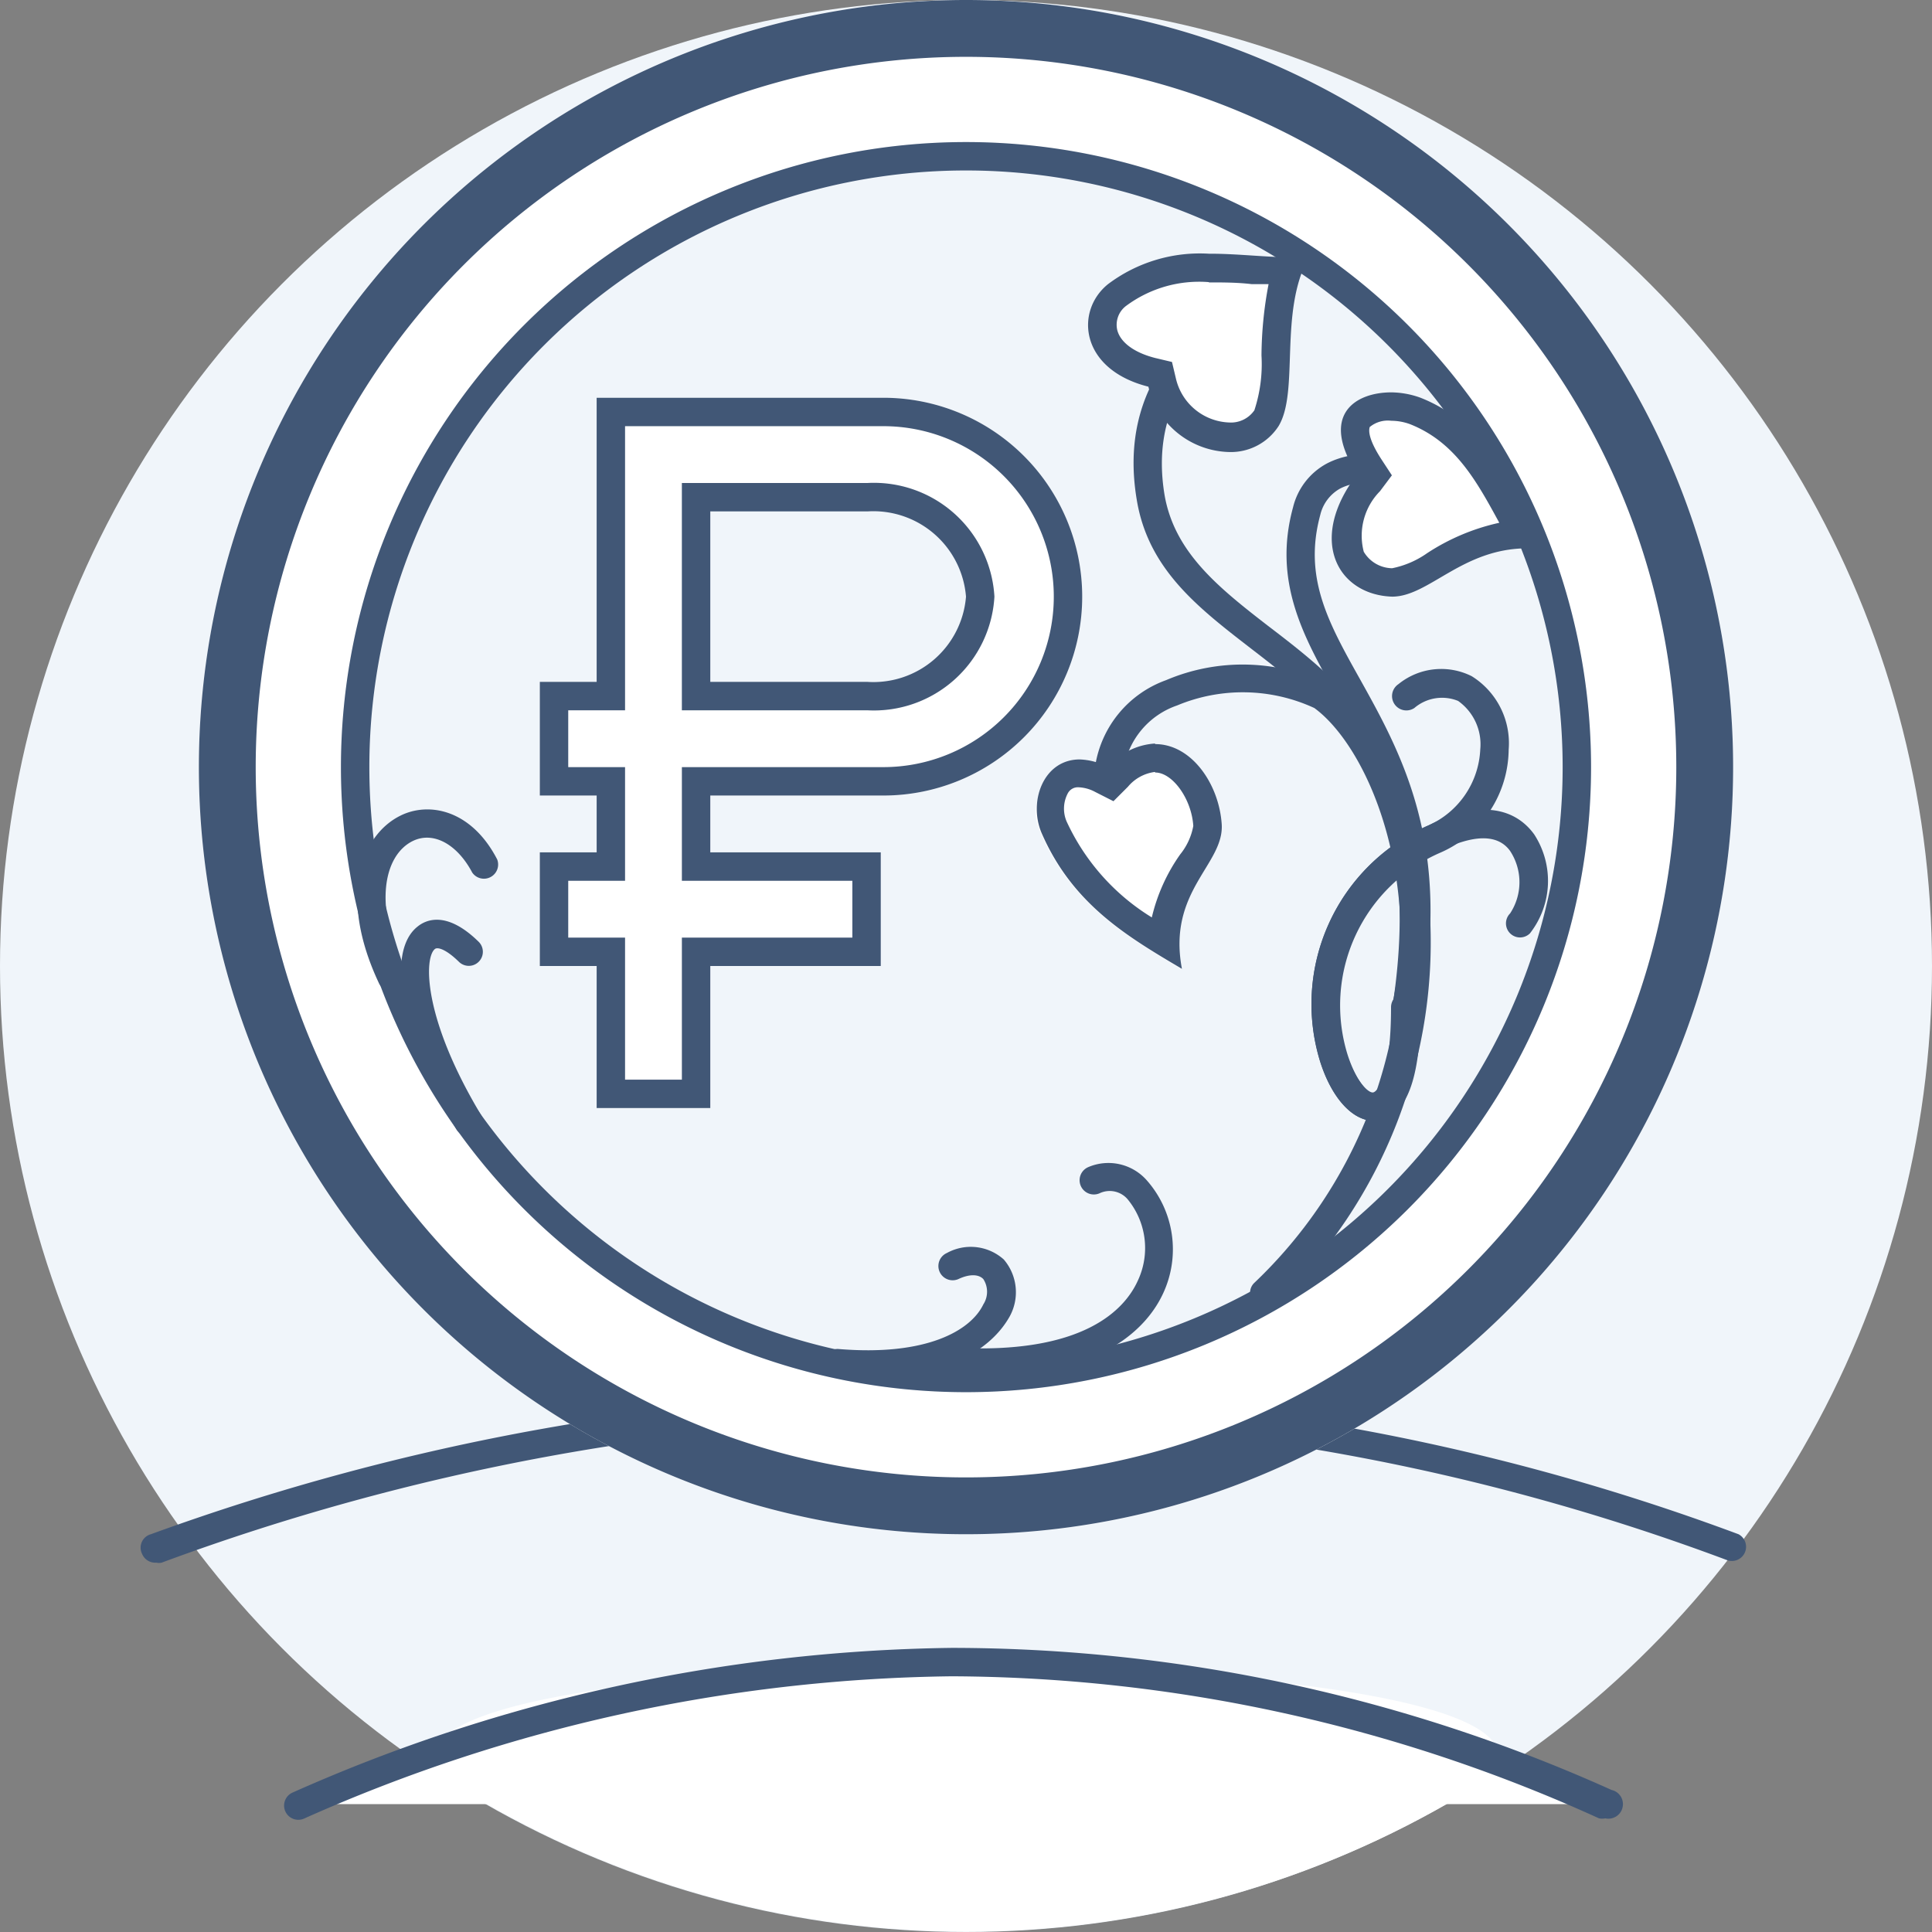
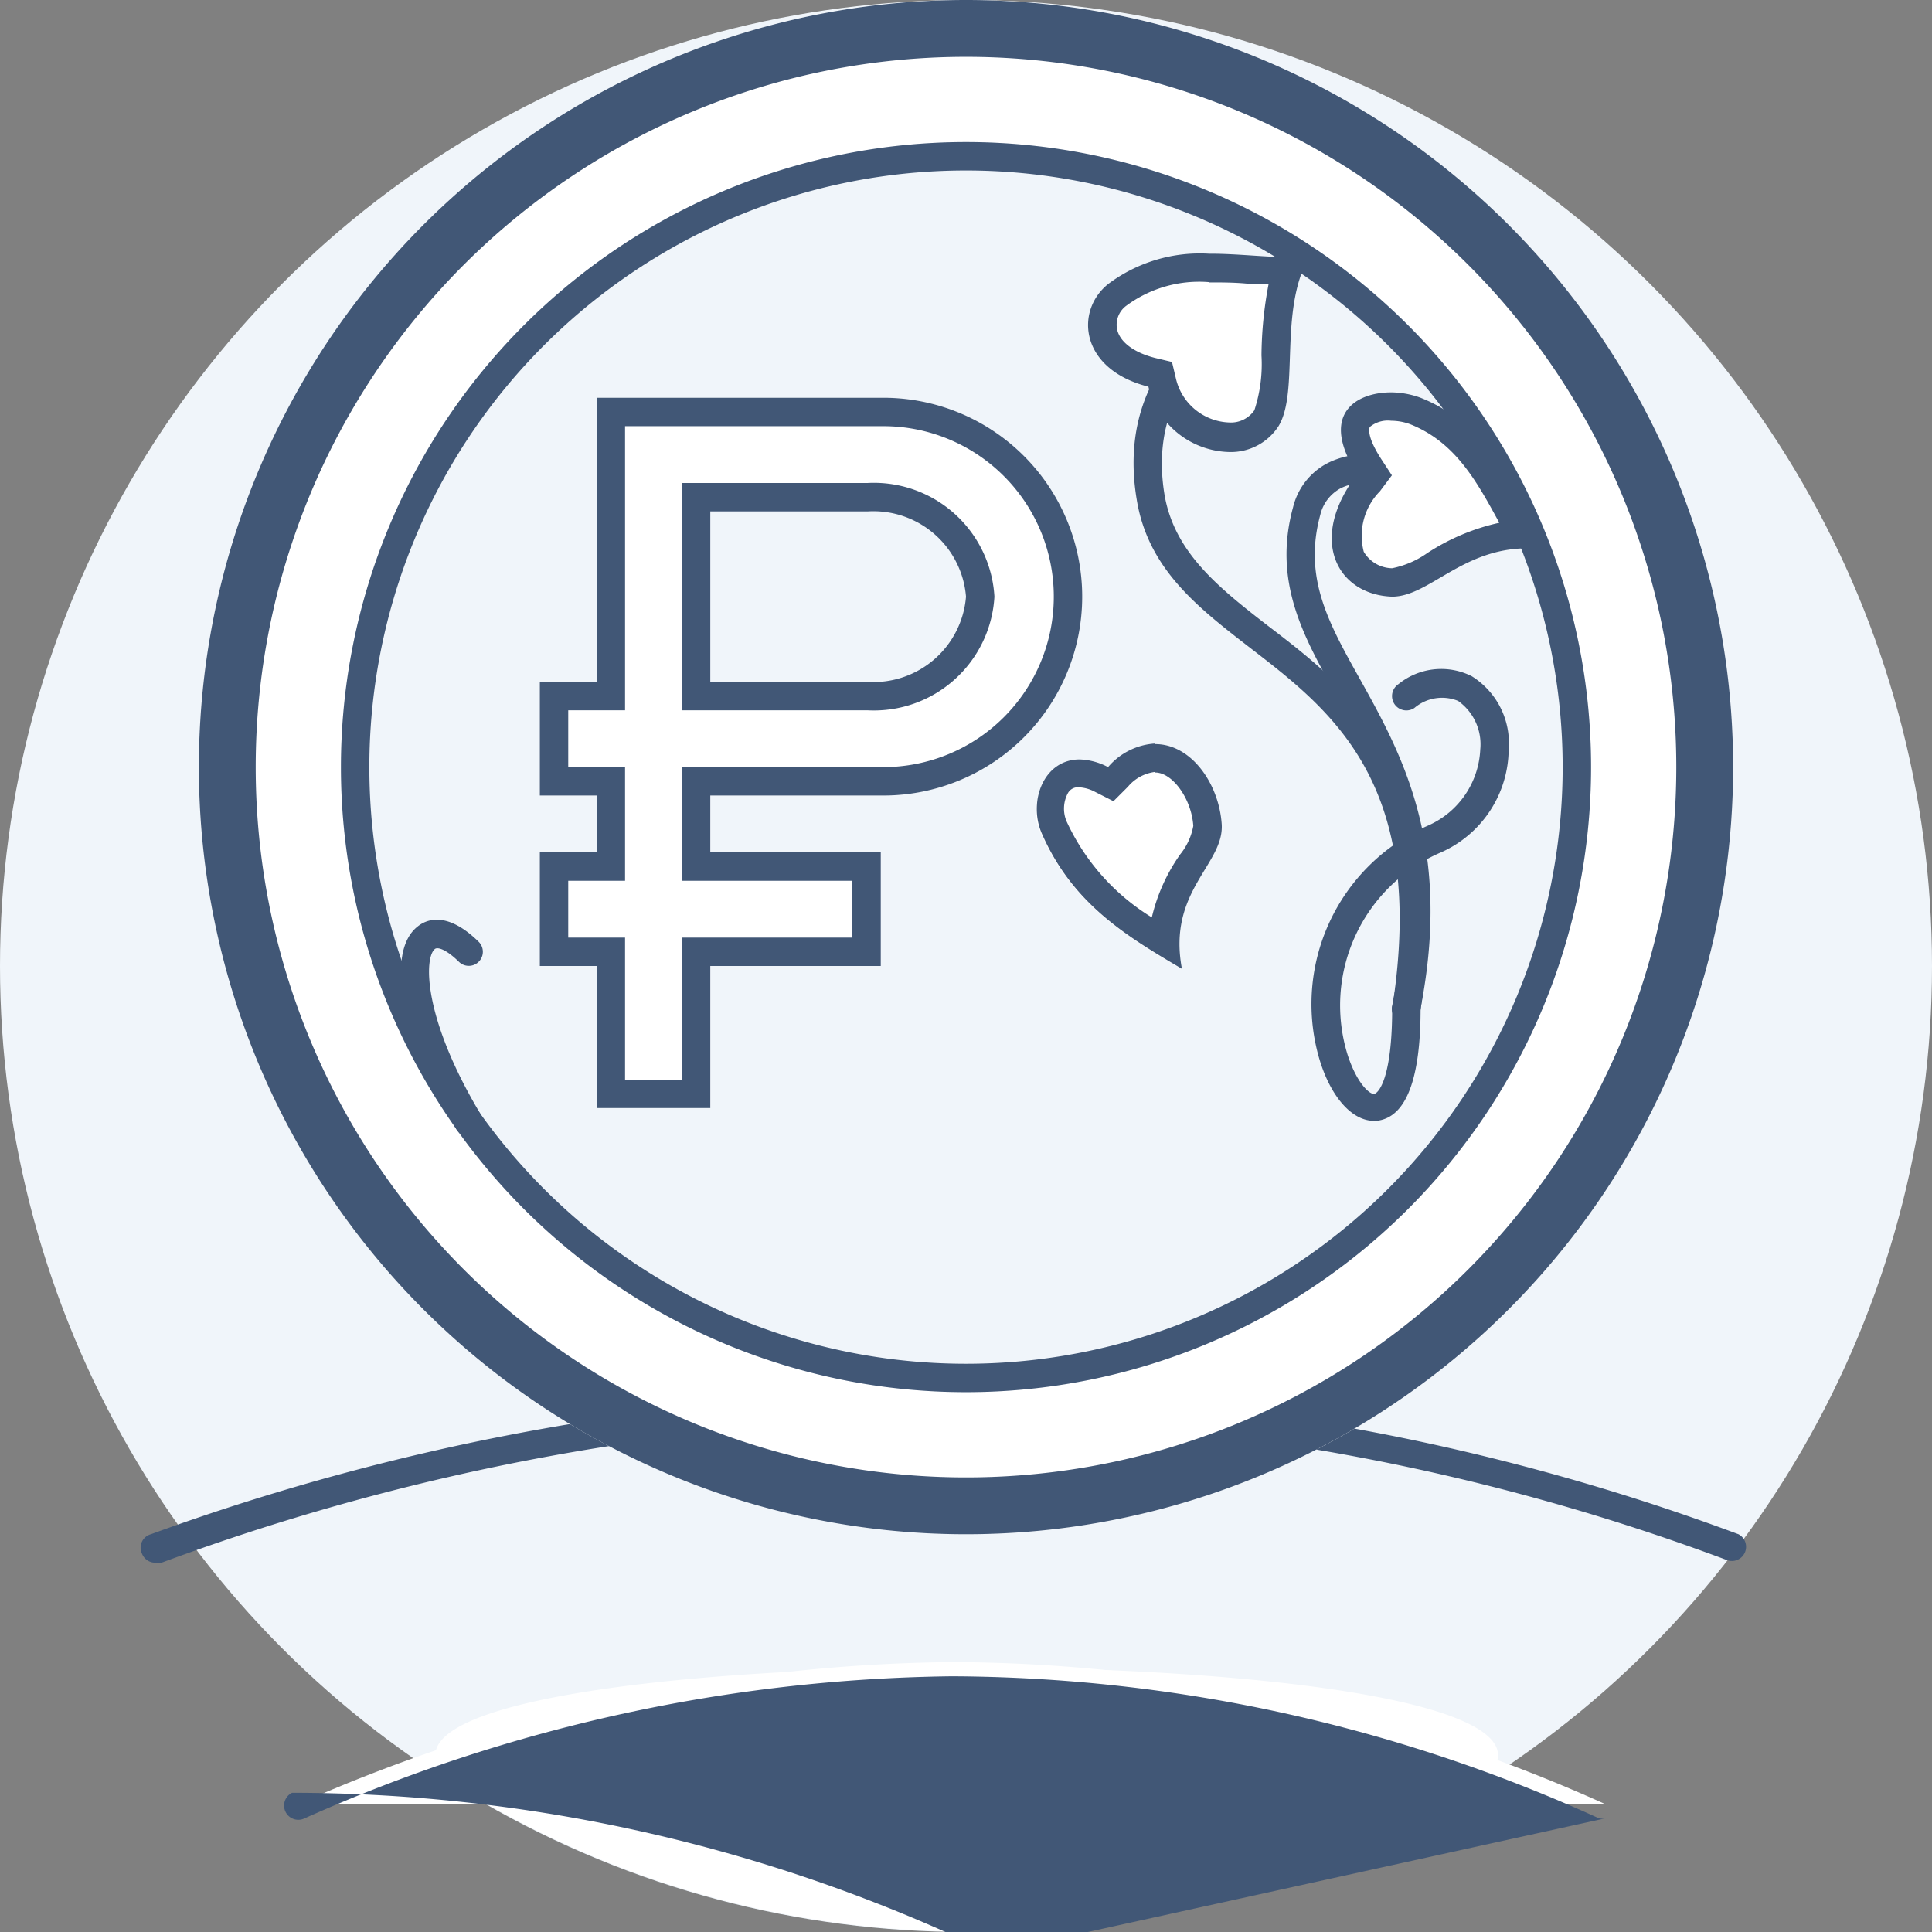
<svg xmlns="http://www.w3.org/2000/svg" id="Layer_1" data-name="Layer 1" viewBox="0 0 68 68">
  <rect x="0" y="0" width="68" height="68" fill="#808080" stroke="none" />
  <defs>
    <style>.cls-1{fill:#f0f5fa;}.cls-2{fill:#fff;}.cls-3{fill:#415776;}</style>
  </defs>
  <g id="Доступная_цена_Экономия" data-name="Доступная цена / Экономия">
    <circle class="cls-1" cx="34" cy="34" r="34" />
    <path class="cls-2" d="M51.53,63.14a34.05,34.05,0,0,1-35,0C6.61,57.21,61.4,57.19,51.53,63.14Z" />
    <path class="cls-3" d="M5.5,55A.5.5,0,0,1,5,54.69.49.49,0,0,1,5.31,54a82.85,82.85,0,0,1,27.94-5,79.39,79.39,0,0,1,27.94,5,.5.5,0,0,1-.38.92,78.61,78.61,0,0,0-27.56-5A81.72,81.72,0,0,0,5.69,55,.43.43,0,0,1,5.5,55Z" />
    <path class="cls-2" d="M10.5,63.5a58.08,58.08,0,0,1,23-5,56.31,56.31,0,0,1,23,5" />
-     <path class="cls-3" d="M56.5,64a.54.54,0,0,1-.22,0A55.49,55.49,0,0,0,33.5,59a57.51,57.51,0,0,0-22.78,5,.5.5,0,0,1-.44-.9A58.78,58.78,0,0,1,33.5,58a56.64,56.64,0,0,1,23.22,5,.5.5,0,0,1-.22,1Z" />
+     <path class="cls-3" d="M56.5,64a.54.54,0,0,1-.22,0A55.49,55.49,0,0,0,33.5,59a57.51,57.51,0,0,0-22.78,5,.5.5,0,0,1-.44-.9a56.64,56.64,0,0,1,23.22,5,.5.5,0,0,1-.22,1Z" />
    <circle class="cls-2" cx="34" cy="27" r="27" />
    <path class="cls-3" d="M34,2A25,25,0,1,1,9,27,25,25,0,0,1,34,2m0-2A27,27,0,1,0,61,27,27,27,0,0,0,34,0Z" />
    <circle class="cls-1" cx="34" cy="27" r="22" />
    <path class="cls-3" d="M34,6A21,21,0,1,1,13,27,21,21,0,0,1,34,6m0-1A22,22,0,1,0,56,27,22,22,0,0,0,34,5Z" />
-     <path class="cls-3" d="M44.5,46a.47.47,0,0,1-.35-.15.48.48,0,0,1,0-.7,16.56,16.56,0,0,0,5.11-13.23c-.29-3.55-1.74-6.08-3-7a6,6,0,0,0-4.83-.09,2.83,2.83,0,0,0-1.88,2.25.51.51,0,0,1-.57.43.52.52,0,0,1-.43-.57,3.84,3.84,0,0,1,2.49-3,6.88,6.88,0,0,1,5.8.19c1.83,1.31,3.19,4.35,3.47,7.75a17.54,17.54,0,0,1-5.41,14A.47.47,0,0,1,44.5,46Z" />
    <path class="cls-3" d="M49.5,36h-.1A.5.5,0,0,1,49,35.4c1.09-5.45-.55-8.39-2-11-1.13-2-2.2-3.94-1.49-6.54a2.39,2.39,0,0,1,1.18-1.54c1-.53,2.49-.46,4.46.2a.5.5,0,0,1-.32.94c-2.12-.7-3.16-.53-3.67-.26a1.44,1.44,0,0,0-.69.92c-.6,2.21.28,3.79,1.4,5.79,1.46,2.62,3.27,5.87,2.11,11.68A.5.5,0,0,1,49.5,36Z" />
-     <path class="cls-3" d="M48.36,39.45c-.75,0-1.48-.79-1.89-2.07a6.86,6.86,0,0,1,3.81-8.33c2.24-1.12,3.29-.28,3.72.32a3,3,0,0,1-.15,3.48.49.49,0,0,1-.7-.7,2,2,0,0,0,0-2.2c-.54-.75-1.64-.41-2.47,0a5.86,5.86,0,0,0-3.29,7.12c.32,1,.78,1.41.94,1.38s.63-.58.63-3a.5.5,0,0,1,1,0c0,2.46-.5,3.78-1.48,3.94Z" />
    <path class="cls-3" d="M48.36,39.45c-.75,0-1.48-.79-1.89-2.07a6.86,6.86,0,0,1,3.81-8.33,3.08,3.08,0,0,0,1.82-2.67,1.87,1.87,0,0,0-.78-1.71,1.5,1.5,0,0,0-1.54.25.5.5,0,0,1-.56-.84,2.39,2.39,0,0,1,2.58-.28,2.78,2.78,0,0,1,1.3,2.59A4,4,0,0,1,50.72,30a5.86,5.86,0,0,0-3.29,7.12c.32,1,.78,1.41.94,1.38s.63-.58.63-3a.5.5,0,0,1,1,0c0,2.46-.5,3.78-1.48,3.94Z" />
-     <path class="cls-3" d="M13.78,34.88a.48.48,0,0,1-.45-.29c-1.44-3.07-.61-5.2.76-5.88,1-.5,2.5-.22,3.41,1.54a.5.5,0,0,1-.88.46c-.53-1-1.37-1.46-2.09-1.11-1,.49-1.4,2.21-.3,4.57a.5.5,0,0,1-.24.67A.52.52,0,0,1,13.78,34.88Z" />
    <path class="cls-3" d="M16.5,40a.52.52,0,0,1-.43-.24c-1.94-3.25-2.52-6.25-1.37-7.15.27-.22,1-.59,2.15.54a.49.49,0,0,1-.7.7c-.46-.45-.75-.52-.84-.45-.38.29-.45,2.39,1.62,5.84a.51.51,0,0,1-.17.69A.48.48,0,0,1,16.5,40Z" />
-     <path class="cls-3" d="M30.53,48.48c-.34,0-.71,0-1.1,0a.5.5,0,0,1-.46-.54.51.51,0,0,1,.54-.46c3.1.26,4.66-.65,5.1-1.57a.82.82,0,0,0,0-.89c-.17-.18-.5-.18-.88,0a.5.5,0,0,1-.4-.92,1.74,1.74,0,0,1,2,.23,1.77,1.77,0,0,1,.21,2C35.26,46.83,34.18,48.48,30.53,48.48Z" />
-     <path class="cls-3" d="M34.45,48.46l-1,0A.5.5,0,0,1,33,47.9a.51.51,0,0,1,.53-.47c4.63.27,6.07-1.36,6.52-2.36a2.7,2.7,0,0,0-.37-2.87A.83.83,0,0,0,38.7,42a.5.5,0,1,1-.4-.92,1.8,1.8,0,0,1,2.06.46,3.67,3.67,0,0,1,.57,4C40.42,46.63,38.9,48.46,34.45,48.46Z" />
    <path class="cls-3" d="M49.5,36h-.08a.49.49,0,0,1-.41-.57c1.2-7.83-2.09-10.38-5-12.62-1.85-1.43-3.6-2.78-4-5.22-.69-4.11,1.94-6.36,4.27-7.53a.5.5,0,0,1,.44.9c-2.94,1.47-4.2,3.65-3.73,6.47.35,2,1.87,3.23,3.63,4.59,3,2.29,6.67,5.15,5.37,13.57A.5.5,0,0,1,49.5,36Z" />
    <path class="cls-2" d="M43,29c.1,1.42-1.92,2.35-1.43,5.1-1.92-1.14-3.84-2.27-4.93-4.76C36,28,37,27,39,28,41,26,42.87,27.08,43,29Z" />
    <path class="cls-3" d="M40.66,27.19c.61,0,1.28.93,1.34,1.88a2.22,2.22,0,0,1-.46,1,6.36,6.36,0,0,0-1,2.22,7.77,7.77,0,0,1-3-3.38,1.15,1.15,0,0,1,.05-1,.4.4,0,0,1,.37-.2,1.34,1.34,0,0,1,.58.16l.65.33.51-.51a1.48,1.48,0,0,1,.95-.52m0-1A2.36,2.36,0,0,0,39,27a2.29,2.29,0,0,0-1-.27c-1.28,0-1.82,1.5-1.33,2.61,1.09,2.49,3,3.62,4.93,4.76C41.08,31.35,43.1,30.42,43,29s-1.07-2.81-2.34-2.81Z" />
    <path class="cls-2" d="M49,21c1.43,0,2.23-2.39,5-2-1.21-1.88-1.47-3-4-4-1.4-.55-3.73-.69-2,2C46.27,19.31,47.08,20.94,49,21Z" />
    <path class="cls-3" d="M48.93,14.81a1.94,1.94,0,0,1,.7.12c1.59.63,2.34,2,3.14,3.47a7.61,7.61,0,0,0-2.54,1.07A3.25,3.25,0,0,1,49,20h0A1.18,1.18,0,0,1,48,19.42a2.23,2.23,0,0,1,.57-2.13l.42-.56-.38-.58c-.45-.7-.44-1-.4-1.12a1,1,0,0,1,.76-.22m0-1c-1.28,0-2.54.8-1.2,2.88C46,19,47.08,20.94,49,21h0c1.29,0,2.47-1.7,4.75-1.7a5.59,5.59,0,0,1,.68.05C53.26,17.47,52.53,15,50,14a3.08,3.08,0,0,0-1.07-.19Z" />
    <path class="cls-2" d="M45,14c.73-.73-.53-2.81.24-4.22-1.61.09-3.7-1-5.24.22-.85.68-2,3,1.15,3.08C41.57,14.82,43,16,45,14Z" />
    <path class="cls-3" d="M42.55,9.94c.49,0,1,0,1.5.06l.6,0a13.77,13.77,0,0,0-.25,2.51,5.21,5.21,0,0,1-.25,1.93,1,1,0,0,1-.89.43,2,2,0,0,1-1.87-1.54l-.14-.59-.59-.14c-.75-.19-1.24-.56-1.34-1a.83.83,0,0,1,.31-.83,4.31,4.31,0,0,1,2.92-.84m0-1A5.37,5.37,0,0,0,39,10c-1.17.94-1,3,1.42,3.61a3,3,0,0,0,2.84,2.3A2,2,0,0,0,45,15c.74-1.22,0-4,1.06-5.94h-.47c-1,0-2-.13-3-.13Z" />
    <path class="cls-2" d="M31.09,14H21V24H19v4h2v2H19v4h2v5h4V34h6V30H25V28h6.09a7,7,0,0,0,0-14Z" />
    <path class="cls-3" d="M31.09,15a6,6,0,0,1,0,12H24v4h6v2H24v5H22V33H20V31h2V27H20V25h2V15h9.09m0-1H21V24H19v4h2v2H19v4h2v5h4V34h6V30H25V28h6.09a7,7,0,0,0,0-14Z" />
    <path class="cls-1" d="M30.53,17H24v8h6.53A4.25,4.25,0,0,0,35,21,4.25,4.25,0,0,0,30.53,17Z" />
    <path class="cls-3" d="M30.53,18A3.27,3.27,0,0,1,34,21a3.27,3.27,0,0,1-3.47,3H25V18h5.53m0-1H24v8h6.53A4.25,4.25,0,0,0,35,21a4.25,4.25,0,0,0-4.47-4Z" />
  </g>
</svg>